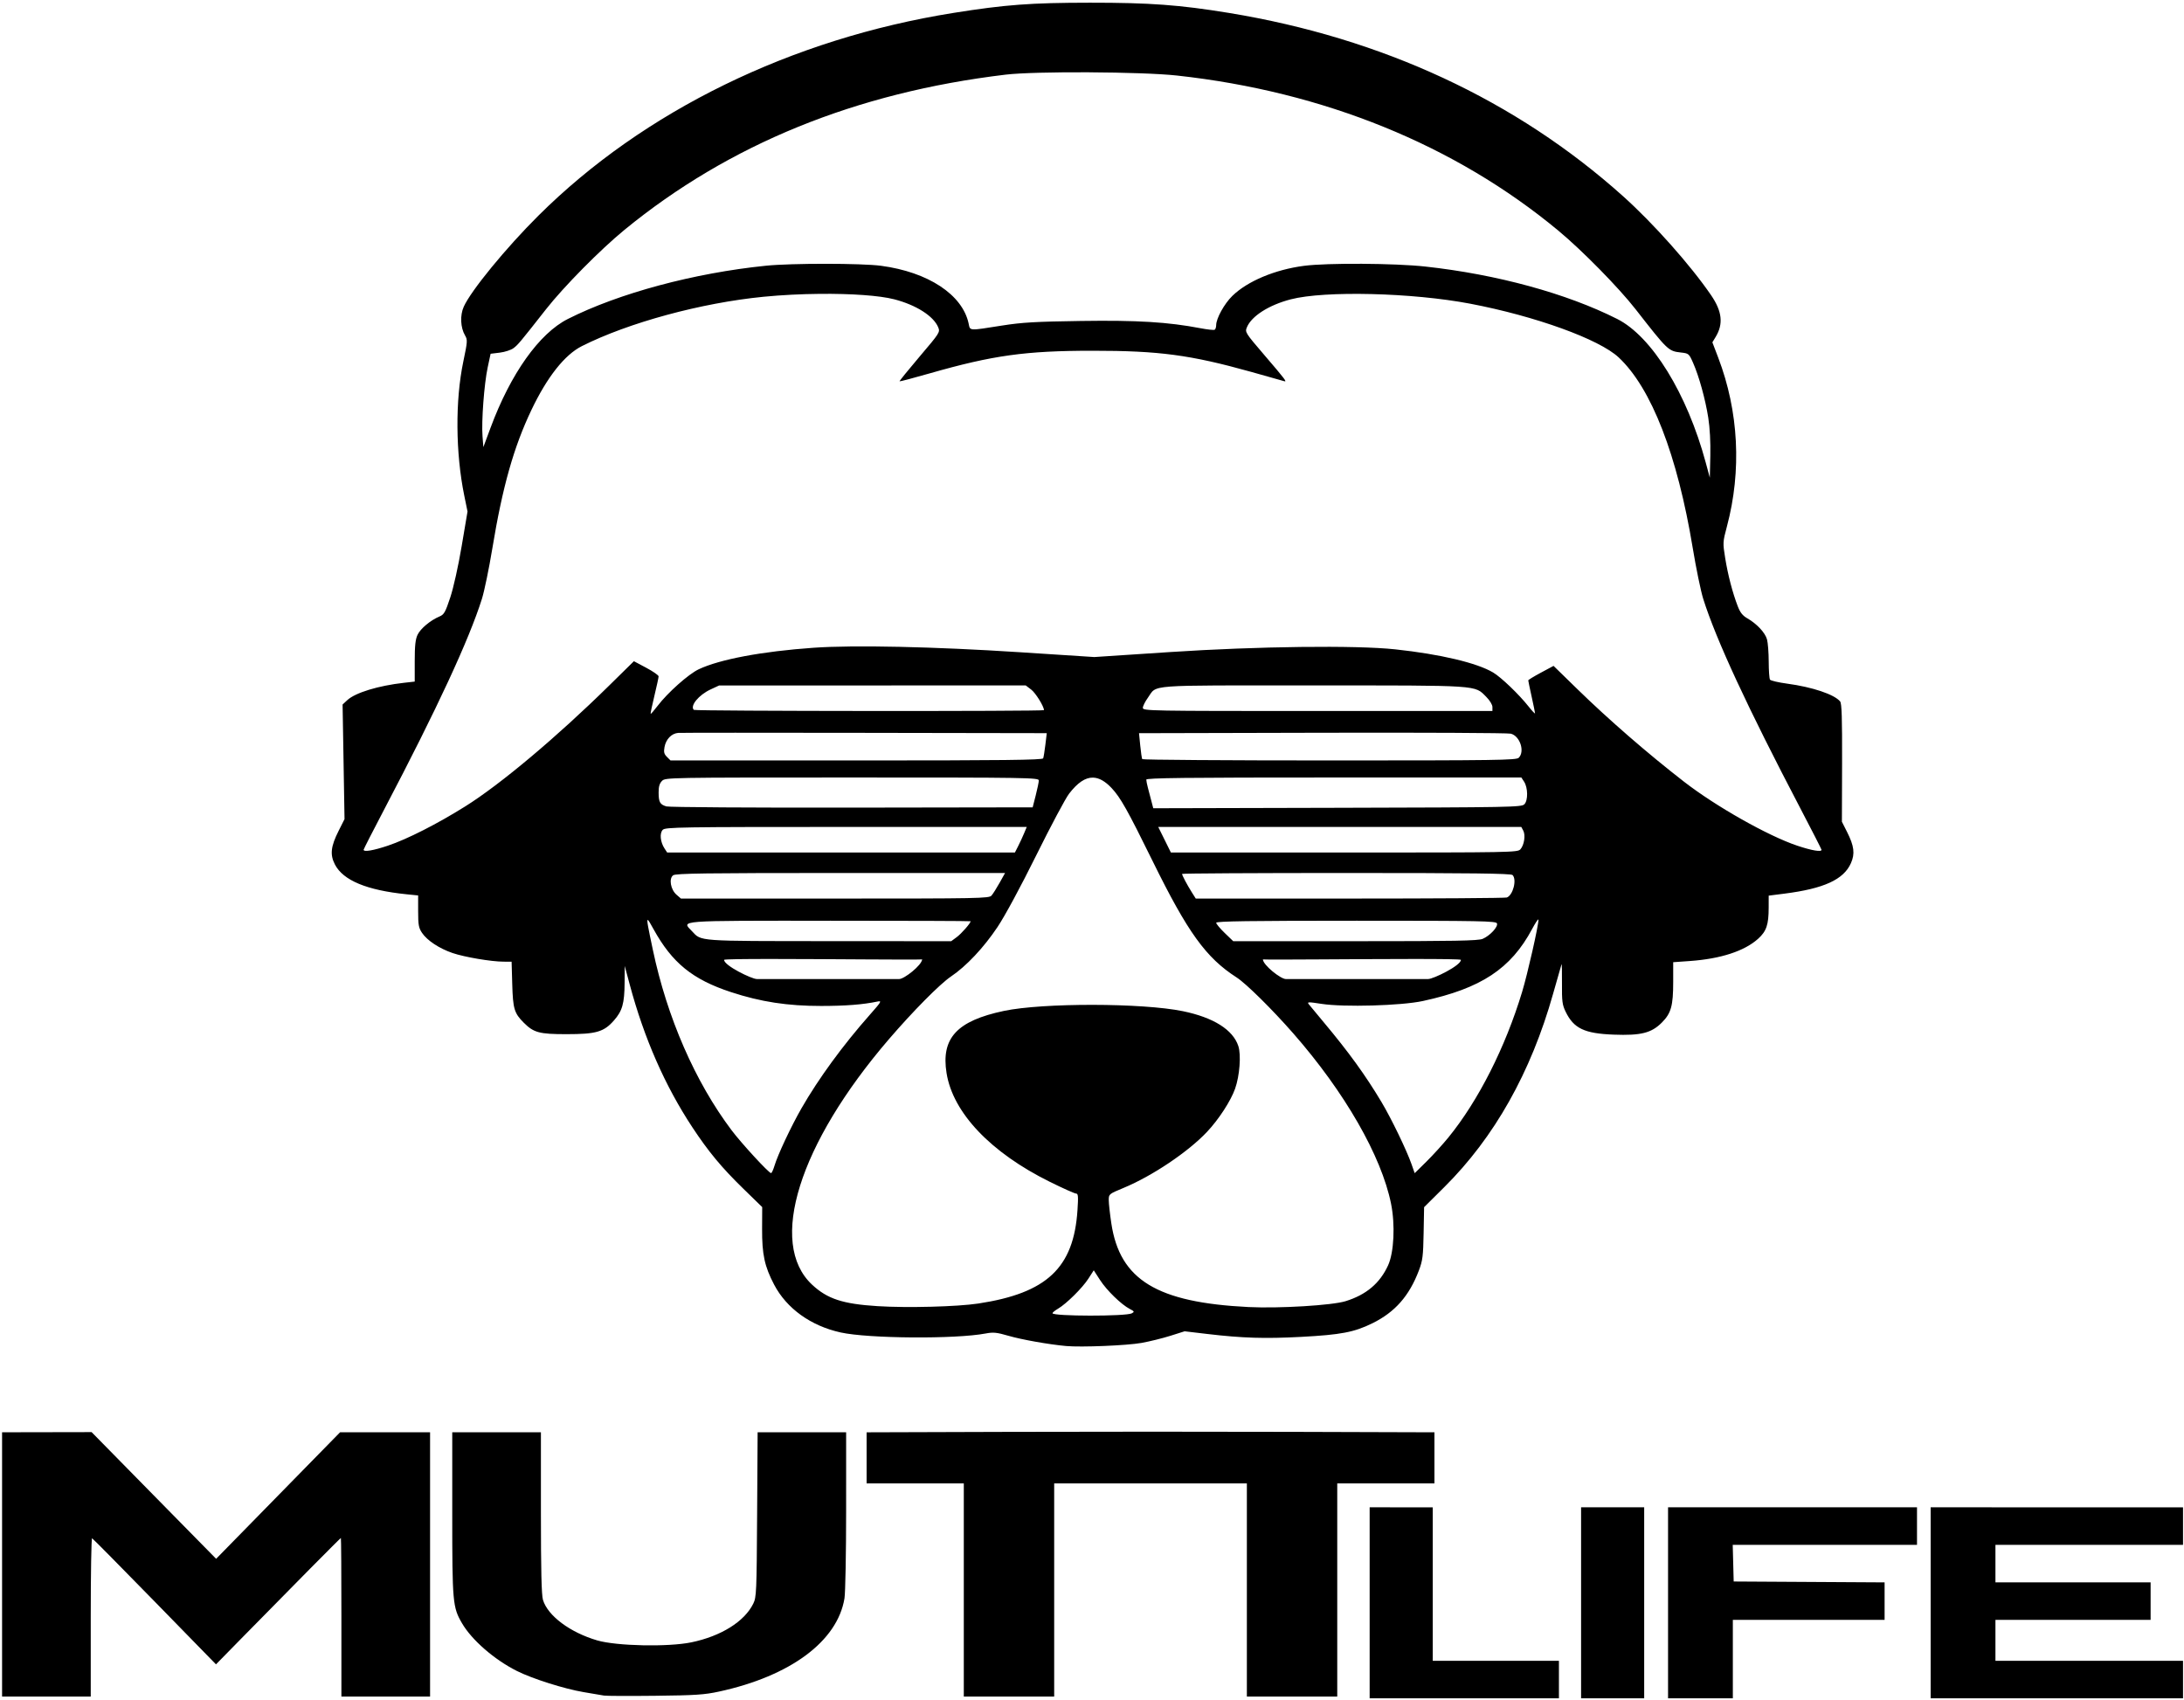
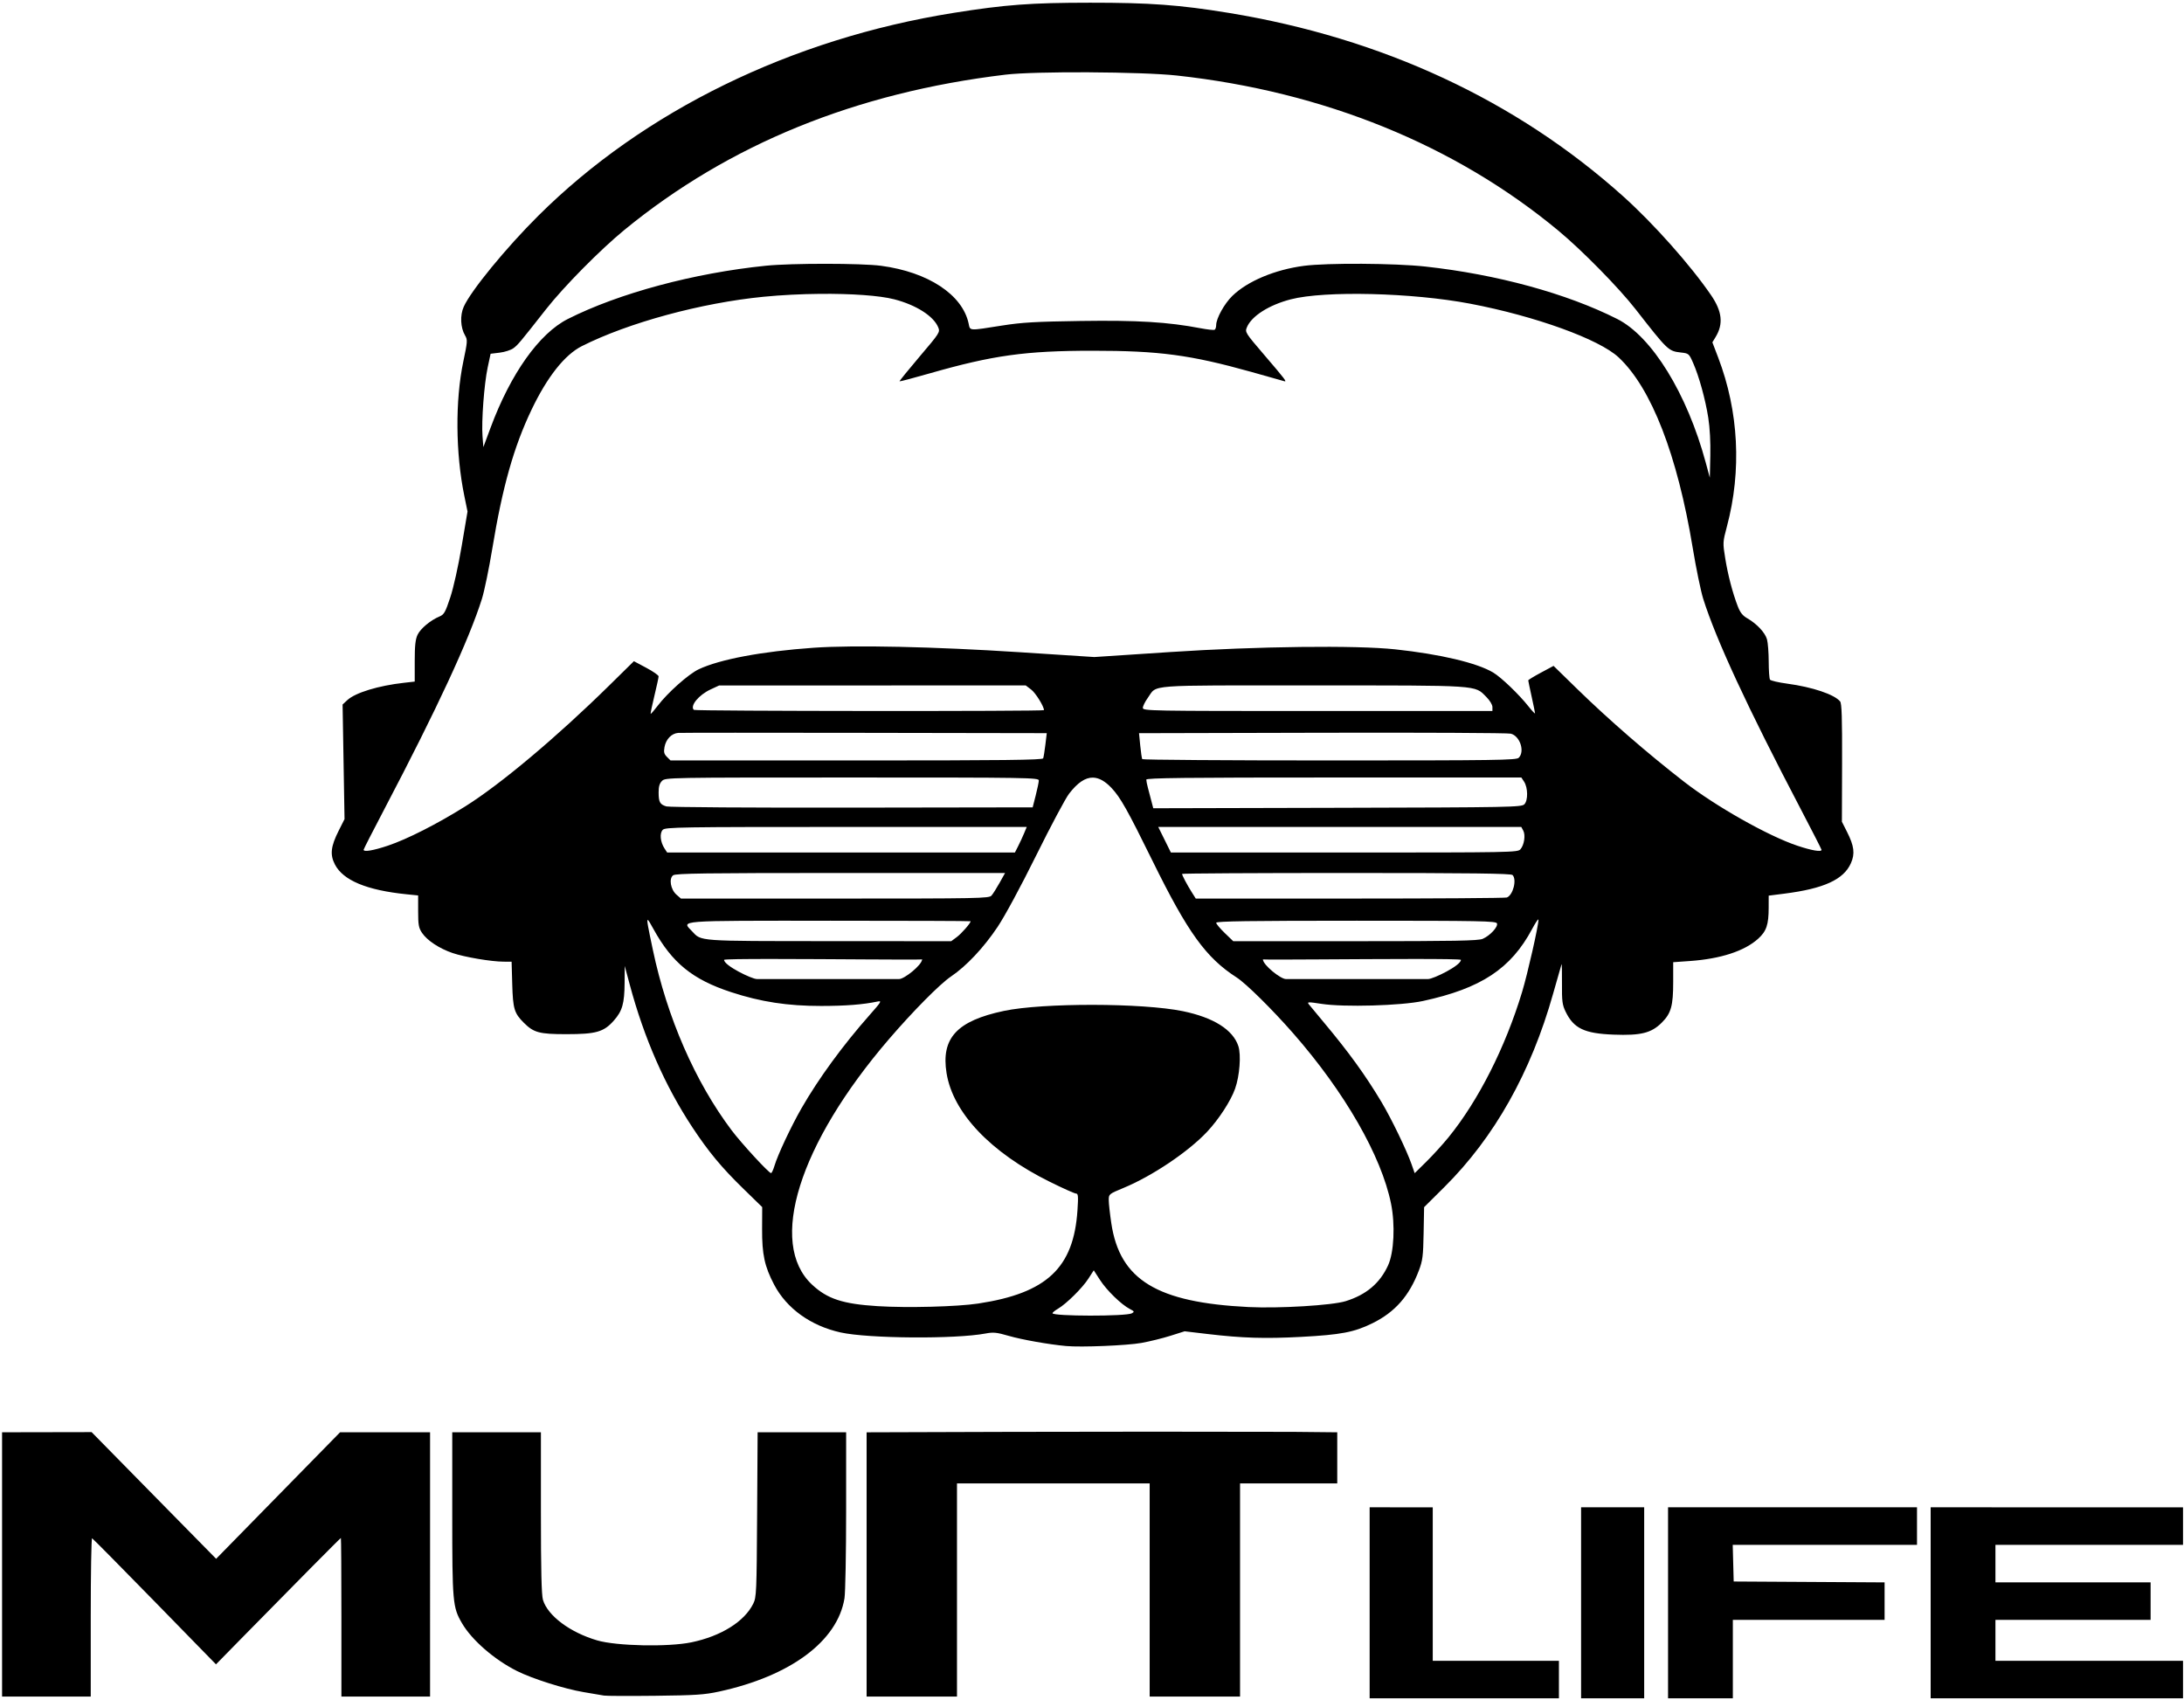
<svg xmlns="http://www.w3.org/2000/svg" xmlns:ns1="http://sodipodi.sourceforge.net/DTD/sodipodi-0.dtd" xmlns:ns2="http://www.inkscape.org/namespaces/inkscape" width="819.701" height="638" viewBox="0 0 216.879 168.804" version="1.1" id="svg5" ns1:docname="WebsiteFullLogo.svg" ns2:version="1.3.2 (091e20e, 2023-11-25, custom)">
  <ns1:namedview id="namedview7" pagecolor="#ffffff" bordercolor="#666666" borderopacity="1.0" ns2:pageshadow="2" ns2:pageopacity="0.0" ns2:pagecheckerboard="0" ns2:document-units="mm" showgrid="false" ns2:zoom="0.71446409" ns2:cx="292.52695" ns2:cy="284.82887" ns2:window-width="1920" ns2:window-height="991" ns2:window-x="2391" ns2:window-y="-9" ns2:window-maximized="1" ns2:current-layer="layer1" showguides="true" ns2:guide-bbox="true" ns2:object-nodes="false" ns2:snap-others="false" ns2:snap-nodes="false" ns2:showpageshadow="0" ns2:deskcolor="#505050" />
  <defs id="defs2" />
  <g ns2:label="Layer 1" ns2:groupmode="layer" id="layer1">
-     <path id="path5220" style="fill:#000000;stroke-width:0.169" d="m 108.24,0.268 c -5.876,0.004 -8.413,0.194 -13.546,1.012 -16.094,2.566 -30.771,9.734 -41.228,20.135 -3.219,3.202 -6.695,7.442 -7.414,9.045 -0.384,0.855 -0.328,2.074 0.131,2.854 0.255,0.433 0.244,0.598 -0.172,2.579 -0.813,3.873 -0.776,9.092 0.095,13.336 l 0.321,1.567 -0.579,3.428 c -0.336,1.993 -0.811,4.13 -1.134,5.104 -0.49,1.477 -0.616,1.701 -1.069,1.891 -0.899,0.378 -1.886,1.202 -2.178,1.816 -0.215,0.453 -0.283,1.08 -0.283,2.623 v 2.027 l -1.058,0.119 c -2.56,0.287 -4.839,0.984 -5.637,1.723 l -0.468,0.435 0.096,5.69 0.096,5.69 -0.581,1.155 c -0.786,1.56 -0.877,2.373 -0.374,3.348 0.817,1.584 3.167,2.561 7.123,2.962 l 1.143,0.116 v 1.57 c 0,1.352 0.053,1.65 0.386,2.146 0.507,0.756 1.712,1.552 3.035,2.003 1.184,0.404 3.856,0.856 5.072,0.857 l 0.788,0.001 0.064,2.244 c 0.069,2.434 0.199,2.87 1.138,3.81 0.996,0.996 1.543,1.144 4.25,1.144 2.946,0 3.706,-0.219 4.708,-1.358 0.838,-0.952 1.046,-1.686 1.062,-3.742 l 0.013,-1.674 0.496,1.851 c 1.43,5.334 3.507,10.064 6.226,14.182 1.604,2.428 2.901,3.99 5.067,6.1 l 1.861,1.813 -0.01,2.167 c -0.011,2.536 0.245,3.723 1.194,5.532 1.244,2.371 3.642,4.095 6.604,4.75 2.762,0.61 11.403,0.672 14.404,0.103 0.763,-0.145 1.093,-0.111 2.286,0.235 1.311,0.38 3.99,0.854 5.702,1.01 1.508,0.137 6.042,-0.049 7.48,-0.307 0.808,-0.145 2.103,-0.464 2.878,-0.71 l 1.411,-0.446 2.286,0.27 c 3.448,0.407 5.678,0.476 9.281,0.285 3.943,-0.209 5.276,-0.463 7.082,-1.353 2.241,-1.105 3.651,-2.706 4.611,-5.235 0.375,-0.989 0.43,-1.425 0.472,-3.707 l 0.048,-2.586 2,-1.986 c 4.98,-4.946 8.611,-11.398 10.809,-19.205 0.428,-1.52 0.805,-2.839 0.838,-2.932 0.033,-0.093 0.053,0.753 0.044,1.881 -0.014,1.796 0.032,2.147 0.363,2.832 0.803,1.659 1.863,2.165 4.765,2.276 2.712,0.103 3.75,-0.156 4.79,-1.198 0.921,-0.922 1.127,-1.662 1.127,-4.05 v -1.945 l 1.643,-0.116 c 3.071,-0.216 5.435,-0.987 6.795,-2.215 0.821,-0.742 1.041,-1.392 1.043,-3.073 l 0.002,-1.206 1.566,-0.199 c 3.914,-0.498 5.881,-1.399 6.6,-3.025 0.417,-0.943 0.323,-1.7 -0.386,-3.105 l -0.51,-1.009 0.018,-5.846 c 0.013,-4.461 -0.033,-5.907 -0.195,-6.102 -0.578,-0.697 -2.754,-1.428 -5.253,-1.765 -0.872,-0.118 -1.642,-0.297 -1.71,-0.398 -0.069,-0.102 -0.126,-0.908 -0.128,-1.793 -0.002,-0.885 -0.079,-1.879 -0.171,-2.209 -0.185,-0.666 -1.014,-1.551 -1.961,-2.093 -0.461,-0.264 -0.704,-0.572 -0.945,-1.201 -0.521,-1.361 -0.975,-3.103 -1.244,-4.774 -0.246,-1.523 -0.242,-1.59 0.17,-3.137 1.478,-5.552 1.175,-11.429 -0.864,-16.773 l -0.579,-1.517 0.322,-0.531 c 0.785,-1.293 0.65,-2.537 -0.447,-4.144 -2.032,-2.974 -5.728,-7.131 -8.75,-9.84 C 150.553,9.962 137.256,3.779 122.038,1.284 117.154,0.483 114.17,0.264 108.24,0.268 Z m -0.089,6.913 c 3.447,0.018 6.966,0.128 8.725,0.32 14.582,1.597 27.627,6.901 37.863,15.394 2.371,1.967 5.996,5.656 7.687,7.822 3.198,4.097 3.252,4.148 4.488,4.288 0.783,0.088 0.811,0.112 1.211,1.016 0.591,1.336 1.22,3.607 1.512,5.46 0.157,0.997 0.235,2.435 0.204,3.783 l -0.049,2.174 -0.405,-1.497 c -1.853,-6.86 -5.345,-12.526 -8.791,-14.265 -5.025,-2.536 -11.949,-4.428 -19.055,-5.206 -3.038,-0.333 -9.746,-0.372 -12.051,-0.071 -2.881,0.376 -5.607,1.52 -7.114,2.986 -0.793,0.771 -1.602,2.232 -1.605,2.9 -7.9e-4,0.204 -0.068,0.412 -0.149,0.461 -0.081,0.05 -0.716,-0.018 -1.412,-0.151 -3.232,-0.618 -6.269,-0.803 -11.871,-0.721 -4.515,0.066 -5.857,0.144 -7.821,0.454 -3.377,0.533 -3.17,0.545 -3.331,-0.206 -0.614,-2.862 -4.018,-5.105 -8.692,-5.727 -1.951,-0.26 -8.898,-0.264 -11.43,-0.007 -7.147,0.726 -14.609,2.731 -19.676,5.289 -2.843,1.435 -5.682,5.431 -7.674,10.799 l -0.715,1.926 -0.084,-1.08 c -0.116,-1.488 0.163,-5.202 0.513,-6.836 l 0.29,-1.355 0.912,-0.111 c 0.502,-0.061 1.111,-0.259 1.354,-0.44 0.446,-0.331 0.629,-0.549 3.236,-3.868 1.773,-2.257 5.41,-5.936 7.805,-7.897 10.382,-8.497 22.971,-13.622 37.83,-15.401 1.471,-0.176 4.846,-0.251 8.293,-0.234 z M 81.419,29.181 c 3.087,-0.028 5.912,0.16 7.39,0.543 2.168,0.562 3.896,1.663 4.357,2.776 0.201,0.486 0.162,0.547 -1.842,2.906 -1.126,1.325 -2.024,2.433 -1.995,2.462 0.029,0.029 1.381,-0.329 3.004,-0.793 6.263,-1.792 9.508,-2.243 16.16,-2.244 6.622,-7.94e-4 9.703,0.409 15.748,2.097 1.676,0.468 3.147,0.883 3.269,0.922 0.332,0.108 0.151,-0.131 -1.964,-2.6 -1.888,-2.204 -1.926,-2.264 -1.724,-2.75 0.461,-1.113 2.189,-2.213 4.356,-2.775 3.378,-0.875 12.072,-0.663 17.823,0.434 6.481,1.237 12.805,3.526 14.739,5.335 3.249,3.039 5.831,9.687 7.357,18.938 0.331,2.005 0.799,4.274 1.041,5.043 1.274,4.045 4.399,10.785 9.65,20.811 1.153,2.203 2.097,4.051 2.097,4.106 0,0.235 -0.981,0.068 -2.407,-0.41 -2.905,-0.973 -8.094,-3.906 -11.264,-6.366 -3.617,-2.807 -7.467,-6.15 -10.599,-9.205 l -2.342,-2.285 -1.256,0.673 c -0.691,0.37 -1.256,0.715 -1.256,0.767 0,0.052 0.151,0.777 0.335,1.61 0.184,0.833 0.337,1.579 0.339,1.657 0.002,0.078 -0.288,-0.226 -0.645,-0.677 -0.949,-1.2 -2.72,-2.898 -3.518,-3.373 -1.608,-0.957 -5.246,-1.818 -9.719,-2.299 -3.907,-0.42 -13.668,-0.303 -22.352,0.268 l -7.535,0.496 -7.366,-0.477 c -8.567,-0.555 -16.519,-0.727 -20.519,-0.445 -5.109,0.36 -9.3,1.146 -11.4,2.139 -1.01,0.478 -3.077,2.318 -4.077,3.629 -0.354,0.464 -0.666,0.822 -0.693,0.794 -0.027,-0.027 0.139,-0.83 0.371,-1.785 0.231,-0.955 0.419,-1.826 0.419,-1.936 -7.93e-4,-0.11 -0.553,-0.494 -1.227,-0.853 l -1.226,-0.653 -2.455,2.415 c -5.184,5.101 -10.785,9.805 -14.282,11.996 -2.797,1.752 -5.779,3.267 -7.696,3.909 -1.442,0.483 -2.407,0.644 -2.407,0.403 0,-0.06 0.944,-1.907 2.098,-4.106 5.205,-9.922 8.372,-16.751 9.649,-20.804 0.242,-0.768 0.707,-3.016 1.033,-4.996 1.01,-6.128 2.13,-10.091 3.892,-13.782 1.562,-3.271 3.3,-5.468 5.003,-6.325 4.634,-2.333 11.85,-4.293 18.034,-4.9 1.807,-0.177 3.754,-0.272 5.607,-0.289 z m 20.439,38.885 0.544,0.414 c 0.44,0.335 1.267,1.667 1.267,2.039 v 5.29e-4 c 0,0.13 -34.64,0.104 -34.77,-0.026 -0.4,-0.4 0.484,-1.479 1.658,-2.026 l 0.854,-0.397 15.224,-0.002 z m 28.488,0 c 16.778,0 16.06,-0.047 17.246,1.138 0.353,0.353 0.611,0.779 0.611,1.007 v 0.395 h -17.357 c -16.775,0 -17.357,-0.01 -17.357,-0.313 0,-0.172 0.223,-0.621 0.496,-0.998 0.969,-1.338 -0.483,-1.229 16.36,-1.229 z m 0.945,4.7 c 10.001,-0.024 18.43,0.017 18.733,0.091 0.912,0.224 1.422,1.763 0.792,2.393 -0.239,0.239 -2.175,0.266 -18.786,0.266 -10.186,0 -18.556,-0.059 -18.6,-0.13 -0.044,-0.072 -0.135,-0.681 -0.201,-1.353 l -0.12,-1.223 z m -45.39,0.01 18.046,0.031 -0.137,1.143 c -0.076,0.629 -0.174,1.238 -0.219,1.354 v 5.29e-4 c -0.064,0.168 -3.93,0.212 -18.544,0.212 H 66.584 l -0.354,-0.354 c -0.285,-0.285 -0.332,-0.476 -0.242,-0.974 0.141,-0.78 0.701,-1.359 1.359,-1.407 0.279,-0.021 8.629,-0.023 18.554,-0.006 z m -1.282,4.434 c 17.548,0 18.542,0.016 18.538,0.296 -0.002,0.163 -0.14,0.83 -0.307,1.482 l -0.303,1.185 -17.938,0.028 c -9.866,0.015 -18.16,-0.038 -18.432,-0.12 -0.645,-0.193 -0.771,-0.42 -0.774,-1.39 -0.002,-0.581 0.091,-0.898 0.336,-1.143 0.335,-0.335 0.565,-0.338 18.881,-0.338 z m 47.833,0 h 18.623 l 0.27,0.412 c 0.39,0.595 0.406,1.87 0.028,2.248 -0.286,0.286 -1.297,0.305 -18.577,0.348 l -18.274,0.045 -0.188,-0.722 c -0.103,-0.397 -0.259,-0.989 -0.345,-1.315 -0.087,-0.326 -0.158,-0.688 -0.159,-0.805 -8e-4,-0.168 3.836,-0.211 18.622,-0.211 z m -23.909,0.012 c 0.602,0.014 1.205,0.359 1.839,1.032 0.879,0.932 1.589,2.195 4.076,7.253 3.49,7.096 5.3,9.604 8.345,11.56 0.932,0.599 3.52,3.154 5.613,5.543 5.113,5.834 8.76,12.182 9.718,16.916 0.426,2.102 0.294,4.853 -0.294,6.134 -0.814,1.775 -2.166,2.916 -4.214,3.553 -1.338,0.416 -6.588,0.734 -9.639,0.584 -9.097,-0.448 -12.784,-2.695 -13.628,-8.306 -0.14,-0.931 -0.255,-1.968 -0.256,-2.304 -0.001,-0.608 0.005,-0.613 1.481,-1.226 2.841,-1.179 6.399,-3.569 8.27,-5.553 1.173,-1.244 2.365,-3.077 2.796,-4.298 0.453,-1.283 0.61,-3.355 0.321,-4.23 -0.536,-1.623 -2.464,-2.836 -5.503,-3.463 -4.009,-0.827 -13.921,-0.842 -17.78,-0.027 -4.669,0.986 -6.248,2.7 -5.692,6.175 0.631,3.942 4.38,7.89 10.252,10.795 1.297,0.642 2.471,1.167 2.608,1.167 0.21,0 0.232,0.262 0.141,1.651 -0.374,5.727 -3.041,8.237 -9.85,9.27 -2.089,0.317 -7.042,0.446 -10.002,0.26 -3.462,-0.217 -4.992,-0.72 -6.51,-2.14 -4.393,-4.109 -1.308,-13.957 7.632,-24.365 2.386,-2.778 5.075,-5.494 6.164,-6.227 1.523,-1.024 3.253,-2.863 4.628,-4.92 0.729,-1.091 2.282,-3.965 3.84,-7.111 1.438,-2.904 2.906,-5.66 3.262,-6.123 0.835,-1.087 1.607,-1.618 2.38,-1.6 z m -24.513,4.898 h 17.929 l -0.265,0.635 c -0.145,0.349 -0.41,0.921 -0.588,1.27 l -0.323,0.635 H 83.518 66.253 l -0.266,-0.406 c -0.421,-0.643 -0.503,-1.52 -0.171,-1.851 0.262,-0.261 1.673,-0.284 18.212,-0.284 z m 30.987,0 h 18.026 18.027 l 0.194,0.362 c 0.244,0.455 0.092,1.443 -0.285,1.86 -0.278,0.307 -0.882,0.318 -17.496,0.318 h -17.209 l -0.628,-1.27 z m -31.535,4.572 h 16.325 l -0.544,0.974 c -0.299,0.536 -0.661,1.107 -0.804,1.27 -0.244,0.278 -1.201,0.296 -15.55,0.296 h -15.289 l -0.438,-0.381 c -0.589,-0.511 -0.779,-1.607 -0.336,-1.931 0.257,-0.188 3.2,-0.228 16.637,-0.228 z m 50.209,0 c 12.457,0 16.355,0.048 16.51,0.203 0.446,0.446 0.053,1.994 -0.566,2.231 -0.151,0.058 -7.163,0.105 -15.583,0.105 h -15.309 l -0.401,-0.635 c -0.456,-0.724 -0.959,-1.674 -0.959,-1.812 0,-0.051 7.338,-0.093 16.306,-0.093 z m 19.071,4.613 c 0.009,7.9e-4 0.013,0.01 0.013,0.027 0,0.607 -1.08,5.372 -1.628,7.183 -1.664,5.497 -4.336,10.774 -7.303,14.423 -0.568,0.699 -1.557,1.786 -2.197,2.416 l -1.164,1.147 -0.313,-0.892 c -0.488,-1.396 -2.013,-4.548 -2.989,-6.181 -1.596,-2.669 -3.252,-4.955 -5.736,-7.92 -0.702,-0.839 -1.369,-1.642 -1.481,-1.786 -0.183,-0.235 -0.054,-0.238 1.27,-0.034 2.225,0.344 7.909,0.182 10.069,-0.285 5.767,-1.249 8.727,-3.199 10.836,-7.14 0.306,-0.571 0.563,-0.964 0.622,-0.959 z m -88.433,0.053 c 0.078,0.025 0.265,0.362 0.563,0.902 1.857,3.364 3.88,5.009 7.704,6.263 2.952,0.968 5.62,1.377 8.953,1.373 2.449,-0.003 4.147,-0.136 5.591,-0.439 0.45,-0.095 0.388,0.012 -0.762,1.313 -2.677,3.027 -5.09,6.329 -6.789,9.29 -1.034,1.802 -2.359,4.623 -2.684,5.715 -0.118,0.396 -0.27,0.719 -0.337,0.719 -0.221,0 -2.935,-2.948 -3.924,-4.262 -3.614,-4.801 -6.401,-11.192 -7.816,-17.921 -0.458,-2.176 -0.629,-2.996 -0.499,-2.953 z m 18.083,0.075 c 7.686,0 13.975,0.023 13.975,0.052 0,0.187 -0.914,1.231 -1.374,1.571 l -0.554,0.41 -12.117,-0.007 c -13.184,-0.007 -12.672,0.029 -13.62,-0.979 -1.037,-1.103 -1.774,-1.046 13.691,-1.046 z m 52.25,0 c 12.427,0 13.901,0.028 13.992,0.264 0.129,0.337 -0.69,1.223 -1.419,1.535 -0.446,0.191 -2.749,0.233 -12.658,0.233 h -12.113 l -0.846,-0.815 c -0.465,-0.449 -0.846,-0.906 -0.846,-1.016 0,-0.153 3.306,-0.201 13.891,-0.201 z m -57.944,3.798 c 5.575,0.003 14.094,0.096 14.853,0.043 5.29e-4,-0.006 0.002,-0.013 0.002,-0.019 0.075,0.008 0.07,0.014 -0.002,0.019 -0.037,0.576 -1.773,1.949 -2.278,1.949 H 75.157 c -0.51,0 -3.252,-1.338 -3.252,-1.902 -0.003,-0.071 2.04,-0.091 4.813,-0.09 z m 63.543,0 c 2.772,-0.002 4.816,0.019 4.813,0.09 0,0.564 -2.742,1.902 -3.252,1.902 h -14.137 c -0.505,0 -2.24,-1.373 -2.277,-1.949 0.76,0.052 9.279,-0.04 14.853,-0.043 z m -31.647,30.916 0.629,0.973 c 0.666,1.03 2.109,2.431 2.952,2.868 0.454,0.235 0.475,0.278 0.203,0.43 -0.56,0.313 -7.883,0.304 -7.883,-0.01 0,-0.068 0.248,-0.27 0.55,-0.447 0.834,-0.489 2.427,-2.066 3.02,-2.991 z m 19.819,16.044 c -7.707,-0.024 -20.394,-0.023 -28.194,0.001 l -14.182,0.044 v 2.538 2.538 h 4.826 4.826 v 10.583 10.583 h 4.487 4.488 v -10.583 -10.583 h 9.567 9.567 v 10.583 10.583 h 4.487 4.488 v -10.583 -10.583 h 4.826 4.826 v -2.539 -2.539 z m -119.337,0.025 -4.445,0.008 -4.445,0.008 v 13.123 13.123 H 4.608 9.011 v -7.888 c 0,-4.338 0.06,-7.863 0.134,-7.832 0.074,0.031 2.872,2.861 6.219,6.288 l 6.084,6.232 2.541,-2.591 c 5.047,-5.146 9.812,-9.957 9.862,-9.957 0.028,0 0.052,3.543 0.052,7.874 v 7.874 h 4.402 4.403 V 155.358 142.235 h -4.47 -4.469 l -6.153,6.281 -6.153,6.281 -6.184,-6.288 z m 35.814,0.016 v 8.093 c 0,8.808 0.042,9.283 0.97,10.873 0.978,1.675 3.213,3.616 5.456,4.741 1.532,0.768 4.708,1.774 6.612,2.095 0.885,0.149 1.799,0.304 2.032,0.345 0.233,0.041 2.519,0.05 5.08,0.021 4.014,-0.045 4.89,-0.103 6.35,-0.42 7.095,-1.539 11.753,-5.002 12.45,-9.256 0.09,-0.548 0.164,-4.483 0.164,-8.744 l 0.001,-7.747 h -4.395 -4.395 l -0.05,8.17 c -0.047,7.732 -0.068,8.207 -0.383,8.848 -0.877,1.78 -3.201,3.232 -6.149,3.841 -2.303,0.476 -7.422,0.37 -9.347,-0.192 -2.694,-0.787 -4.914,-2.446 -5.388,-4.026 -0.145,-0.486 -0.203,-2.943 -0.203,-8.659 v -7.981 h -4.402 z m 91.101,7.451 v 9.483 9.483 h 9.398 9.398 v -1.863 -1.862 h -6.265 -6.265 v -7.62 -7.62 h -3.133 z m 20.997,0 v 9.483 9.483 h 3.133 3.133 v -9.483 -9.483 h -3.133 z m 8.636,0 v 9.483 9.483 h 3.217 3.217 v -3.895 -3.894 h 7.535 7.535 v -1.861 -1.861 l -7.493,-0.044 -7.493,-0.044 -0.048,-1.821 -0.048,-1.82 h 9.15 9.15 v -1.863 -1.862 h -12.362 z m 26.077,0 v 9.483 9.483 h 12.531 12.53 v -1.863 -1.862 h -9.313 -9.314 v -2.032 -2.032 h 7.705 7.704 v -1.863 -1.862 h -7.704 -7.705 v -1.863 -1.862 h 9.314 9.313 v -1.863 -1.862 h -12.53 z" ns2:export-filename="C:\Users\liamn\Pictures\MuttlifeMcrImage\Clothes2OrderLogoVersion2.png" ns2:export-xdpi="150" ns2:export-ydpi="150" />
+     <path id="path5220" style="fill:#000000;stroke-width:0.169" d="m 108.24,0.268 c -5.876,0.004 -8.413,0.194 -13.546,1.012 -16.094,2.566 -30.771,9.734 -41.228,20.135 -3.219,3.202 -6.695,7.442 -7.414,9.045 -0.384,0.855 -0.328,2.074 0.131,2.854 0.255,0.433 0.244,0.598 -0.172,2.579 -0.813,3.873 -0.776,9.092 0.095,13.336 l 0.321,1.567 -0.579,3.428 c -0.336,1.993 -0.811,4.13 -1.134,5.104 -0.49,1.477 -0.616,1.701 -1.069,1.891 -0.899,0.378 -1.886,1.202 -2.178,1.816 -0.215,0.453 -0.283,1.08 -0.283,2.623 v 2.027 l -1.058,0.119 c -2.56,0.287 -4.839,0.984 -5.637,1.723 l -0.468,0.435 0.096,5.69 0.096,5.69 -0.581,1.155 c -0.786,1.56 -0.877,2.373 -0.374,3.348 0.817,1.584 3.167,2.561 7.123,2.962 l 1.143,0.116 v 1.57 c 0,1.352 0.053,1.65 0.386,2.146 0.507,0.756 1.712,1.552 3.035,2.003 1.184,0.404 3.856,0.856 5.072,0.857 l 0.788,0.001 0.064,2.244 c 0.069,2.434 0.199,2.87 1.138,3.81 0.996,0.996 1.543,1.144 4.25,1.144 2.946,0 3.706,-0.219 4.708,-1.358 0.838,-0.952 1.046,-1.686 1.062,-3.742 l 0.013,-1.674 0.496,1.851 c 1.43,5.334 3.507,10.064 6.226,14.182 1.604,2.428 2.901,3.99 5.067,6.1 l 1.861,1.813 -0.01,2.167 c -0.011,2.536 0.245,3.723 1.194,5.532 1.244,2.371 3.642,4.095 6.604,4.75 2.762,0.61 11.403,0.672 14.404,0.103 0.763,-0.145 1.093,-0.111 2.286,0.235 1.311,0.38 3.99,0.854 5.702,1.01 1.508,0.137 6.042,-0.049 7.48,-0.307 0.808,-0.145 2.103,-0.464 2.878,-0.71 l 1.411,-0.446 2.286,0.27 c 3.448,0.407 5.678,0.476 9.281,0.285 3.943,-0.209 5.276,-0.463 7.082,-1.353 2.241,-1.105 3.651,-2.706 4.611,-5.235 0.375,-0.989 0.43,-1.425 0.472,-3.707 l 0.048,-2.586 2,-1.986 c 4.98,-4.946 8.611,-11.398 10.809,-19.205 0.428,-1.52 0.805,-2.839 0.838,-2.932 0.033,-0.093 0.053,0.753 0.044,1.881 -0.014,1.796 0.032,2.147 0.363,2.832 0.803,1.659 1.863,2.165 4.765,2.276 2.712,0.103 3.75,-0.156 4.79,-1.198 0.921,-0.922 1.127,-1.662 1.127,-4.05 v -1.945 l 1.643,-0.116 c 3.071,-0.216 5.435,-0.987 6.795,-2.215 0.821,-0.742 1.041,-1.392 1.043,-3.073 l 0.002,-1.206 1.566,-0.199 c 3.914,-0.498 5.881,-1.399 6.6,-3.025 0.417,-0.943 0.323,-1.7 -0.386,-3.105 l -0.51,-1.009 0.018,-5.846 c 0.013,-4.461 -0.033,-5.907 -0.195,-6.102 -0.578,-0.697 -2.754,-1.428 -5.253,-1.765 -0.872,-0.118 -1.642,-0.297 -1.71,-0.398 -0.069,-0.102 -0.126,-0.908 -0.128,-1.793 -0.002,-0.885 -0.079,-1.879 -0.171,-2.209 -0.185,-0.666 -1.014,-1.551 -1.961,-2.093 -0.461,-0.264 -0.704,-0.572 -0.945,-1.201 -0.521,-1.361 -0.975,-3.103 -1.244,-4.774 -0.246,-1.523 -0.242,-1.59 0.17,-3.137 1.478,-5.552 1.175,-11.429 -0.864,-16.773 l -0.579,-1.517 0.322,-0.531 c 0.785,-1.293 0.65,-2.537 -0.447,-4.144 -2.032,-2.974 -5.728,-7.131 -8.75,-9.84 C 150.553,9.962 137.256,3.779 122.038,1.284 117.154,0.483 114.17,0.264 108.24,0.268 Z m -0.089,6.913 c 3.447,0.018 6.966,0.128 8.725,0.32 14.582,1.597 27.627,6.901 37.863,15.394 2.371,1.967 5.996,5.656 7.687,7.822 3.198,4.097 3.252,4.148 4.488,4.288 0.783,0.088 0.811,0.112 1.211,1.016 0.591,1.336 1.22,3.607 1.512,5.46 0.157,0.997 0.235,2.435 0.204,3.783 l -0.049,2.174 -0.405,-1.497 c -1.853,-6.86 -5.345,-12.526 -8.791,-14.265 -5.025,-2.536 -11.949,-4.428 -19.055,-5.206 -3.038,-0.333 -9.746,-0.372 -12.051,-0.071 -2.881,0.376 -5.607,1.52 -7.114,2.986 -0.793,0.771 -1.602,2.232 -1.605,2.9 -7.9e-4,0.204 -0.068,0.412 -0.149,0.461 -0.081,0.05 -0.716,-0.018 -1.412,-0.151 -3.232,-0.618 -6.269,-0.803 -11.871,-0.721 -4.515,0.066 -5.857,0.144 -7.821,0.454 -3.377,0.533 -3.17,0.545 -3.331,-0.206 -0.614,-2.862 -4.018,-5.105 -8.692,-5.727 -1.951,-0.26 -8.898,-0.264 -11.43,-0.007 -7.147,0.726 -14.609,2.731 -19.676,5.289 -2.843,1.435 -5.682,5.431 -7.674,10.799 l -0.715,1.926 -0.084,-1.08 c -0.116,-1.488 0.163,-5.202 0.513,-6.836 l 0.29,-1.355 0.912,-0.111 c 0.502,-0.061 1.111,-0.259 1.354,-0.44 0.446,-0.331 0.629,-0.549 3.236,-3.868 1.773,-2.257 5.41,-5.936 7.805,-7.897 10.382,-8.497 22.971,-13.622 37.83,-15.401 1.471,-0.176 4.846,-0.251 8.293,-0.234 z M 81.419,29.181 c 3.087,-0.028 5.912,0.16 7.39,0.543 2.168,0.562 3.896,1.663 4.357,2.776 0.201,0.486 0.162,0.547 -1.842,2.906 -1.126,1.325 -2.024,2.433 -1.995,2.462 0.029,0.029 1.381,-0.329 3.004,-0.793 6.263,-1.792 9.508,-2.243 16.16,-2.244 6.622,-7.94e-4 9.703,0.409 15.748,2.097 1.676,0.468 3.147,0.883 3.269,0.922 0.332,0.108 0.151,-0.131 -1.964,-2.6 -1.888,-2.204 -1.926,-2.264 -1.724,-2.75 0.461,-1.113 2.189,-2.213 4.356,-2.775 3.378,-0.875 12.072,-0.663 17.823,0.434 6.481,1.237 12.805,3.526 14.739,5.335 3.249,3.039 5.831,9.687 7.357,18.938 0.331,2.005 0.799,4.274 1.041,5.043 1.274,4.045 4.399,10.785 9.65,20.811 1.153,2.203 2.097,4.051 2.097,4.106 0,0.235 -0.981,0.068 -2.407,-0.41 -2.905,-0.973 -8.094,-3.906 -11.264,-6.366 -3.617,-2.807 -7.467,-6.15 -10.599,-9.205 l -2.342,-2.285 -1.256,0.673 c -0.691,0.37 -1.256,0.715 -1.256,0.767 0,0.052 0.151,0.777 0.335,1.61 0.184,0.833 0.337,1.579 0.339,1.657 0.002,0.078 -0.288,-0.226 -0.645,-0.677 -0.949,-1.2 -2.72,-2.898 -3.518,-3.373 -1.608,-0.957 -5.246,-1.818 -9.719,-2.299 -3.907,-0.42 -13.668,-0.303 -22.352,0.268 l -7.535,0.496 -7.366,-0.477 c -8.567,-0.555 -16.519,-0.727 -20.519,-0.445 -5.109,0.36 -9.3,1.146 -11.4,2.139 -1.01,0.478 -3.077,2.318 -4.077,3.629 -0.354,0.464 -0.666,0.822 -0.693,0.794 -0.027,-0.027 0.139,-0.83 0.371,-1.785 0.231,-0.955 0.419,-1.826 0.419,-1.936 -7.93e-4,-0.11 -0.553,-0.494 -1.227,-0.853 l -1.226,-0.653 -2.455,2.415 c -5.184,5.101 -10.785,9.805 -14.282,11.996 -2.797,1.752 -5.779,3.267 -7.696,3.909 -1.442,0.483 -2.407,0.644 -2.407,0.403 0,-0.06 0.944,-1.907 2.098,-4.106 5.205,-9.922 8.372,-16.751 9.649,-20.804 0.242,-0.768 0.707,-3.016 1.033,-4.996 1.01,-6.128 2.13,-10.091 3.892,-13.782 1.562,-3.271 3.3,-5.468 5.003,-6.325 4.634,-2.333 11.85,-4.293 18.034,-4.9 1.807,-0.177 3.754,-0.272 5.607,-0.289 z m 20.439,38.885 0.544,0.414 c 0.44,0.335 1.267,1.667 1.267,2.039 v 5.29e-4 c 0,0.13 -34.64,0.104 -34.77,-0.026 -0.4,-0.4 0.484,-1.479 1.658,-2.026 l 0.854,-0.397 15.224,-0.002 z m 28.488,0 c 16.778,0 16.06,-0.047 17.246,1.138 0.353,0.353 0.611,0.779 0.611,1.007 v 0.395 h -17.357 c -16.775,0 -17.357,-0.01 -17.357,-0.313 0,-0.172 0.223,-0.621 0.496,-0.998 0.969,-1.338 -0.483,-1.229 16.36,-1.229 z m 0.945,4.7 c 10.001,-0.024 18.43,0.017 18.733,0.091 0.912,0.224 1.422,1.763 0.792,2.393 -0.239,0.239 -2.175,0.266 -18.786,0.266 -10.186,0 -18.556,-0.059 -18.6,-0.13 -0.044,-0.072 -0.135,-0.681 -0.201,-1.353 l -0.12,-1.223 z m -45.39,0.01 18.046,0.031 -0.137,1.143 c -0.076,0.629 -0.174,1.238 -0.219,1.354 v 5.29e-4 c -0.064,0.168 -3.93,0.212 -18.544,0.212 H 66.584 l -0.354,-0.354 c -0.285,-0.285 -0.332,-0.476 -0.242,-0.974 0.141,-0.78 0.701,-1.359 1.359,-1.407 0.279,-0.021 8.629,-0.023 18.554,-0.006 z m -1.282,4.434 c 17.548,0 18.542,0.016 18.538,0.296 -0.002,0.163 -0.14,0.83 -0.307,1.482 l -0.303,1.185 -17.938,0.028 c -9.866,0.015 -18.16,-0.038 -18.432,-0.12 -0.645,-0.193 -0.771,-0.42 -0.774,-1.39 -0.002,-0.581 0.091,-0.898 0.336,-1.143 0.335,-0.335 0.565,-0.338 18.881,-0.338 z m 47.833,0 h 18.623 l 0.27,0.412 c 0.39,0.595 0.406,1.87 0.028,2.248 -0.286,0.286 -1.297,0.305 -18.577,0.348 l -18.274,0.045 -0.188,-0.722 c -0.103,-0.397 -0.259,-0.989 -0.345,-1.315 -0.087,-0.326 -0.158,-0.688 -0.159,-0.805 -8e-4,-0.168 3.836,-0.211 18.622,-0.211 z m -23.909,0.012 c 0.602,0.014 1.205,0.359 1.839,1.032 0.879,0.932 1.589,2.195 4.076,7.253 3.49,7.096 5.3,9.604 8.345,11.56 0.932,0.599 3.52,3.154 5.613,5.543 5.113,5.834 8.76,12.182 9.718,16.916 0.426,2.102 0.294,4.853 -0.294,6.134 -0.814,1.775 -2.166,2.916 -4.214,3.553 -1.338,0.416 -6.588,0.734 -9.639,0.584 -9.097,-0.448 -12.784,-2.695 -13.628,-8.306 -0.14,-0.931 -0.255,-1.968 -0.256,-2.304 -0.001,-0.608 0.005,-0.613 1.481,-1.226 2.841,-1.179 6.399,-3.569 8.27,-5.553 1.173,-1.244 2.365,-3.077 2.796,-4.298 0.453,-1.283 0.61,-3.355 0.321,-4.23 -0.536,-1.623 -2.464,-2.836 -5.503,-3.463 -4.009,-0.827 -13.921,-0.842 -17.78,-0.027 -4.669,0.986 -6.248,2.7 -5.692,6.175 0.631,3.942 4.38,7.89 10.252,10.795 1.297,0.642 2.471,1.167 2.608,1.167 0.21,0 0.232,0.262 0.141,1.651 -0.374,5.727 -3.041,8.237 -9.85,9.27 -2.089,0.317 -7.042,0.446 -10.002,0.26 -3.462,-0.217 -4.992,-0.72 -6.51,-2.14 -4.393,-4.109 -1.308,-13.957 7.632,-24.365 2.386,-2.778 5.075,-5.494 6.164,-6.227 1.523,-1.024 3.253,-2.863 4.628,-4.92 0.729,-1.091 2.282,-3.965 3.84,-7.111 1.438,-2.904 2.906,-5.66 3.262,-6.123 0.835,-1.087 1.607,-1.618 2.38,-1.6 z m -24.513,4.898 h 17.929 l -0.265,0.635 c -0.145,0.349 -0.41,0.921 -0.588,1.27 l -0.323,0.635 H 83.518 66.253 l -0.266,-0.406 c -0.421,-0.643 -0.503,-1.52 -0.171,-1.851 0.262,-0.261 1.673,-0.284 18.212,-0.284 z m 30.987,0 h 18.026 18.027 l 0.194,0.362 c 0.244,0.455 0.092,1.443 -0.285,1.86 -0.278,0.307 -0.882,0.318 -17.496,0.318 h -17.209 l -0.628,-1.27 z m -31.535,4.572 h 16.325 l -0.544,0.974 c -0.299,0.536 -0.661,1.107 -0.804,1.27 -0.244,0.278 -1.201,0.296 -15.55,0.296 h -15.289 l -0.438,-0.381 c -0.589,-0.511 -0.779,-1.607 -0.336,-1.931 0.257,-0.188 3.2,-0.228 16.637,-0.228 z m 50.209,0 c 12.457,0 16.355,0.048 16.51,0.203 0.446,0.446 0.053,1.994 -0.566,2.231 -0.151,0.058 -7.163,0.105 -15.583,0.105 h -15.309 l -0.401,-0.635 c -0.456,-0.724 -0.959,-1.674 -0.959,-1.812 0,-0.051 7.338,-0.093 16.306,-0.093 z m 19.071,4.613 c 0.009,7.9e-4 0.013,0.01 0.013,0.027 0,0.607 -1.08,5.372 -1.628,7.183 -1.664,5.497 -4.336,10.774 -7.303,14.423 -0.568,0.699 -1.557,1.786 -2.197,2.416 l -1.164,1.147 -0.313,-0.892 c -0.488,-1.396 -2.013,-4.548 -2.989,-6.181 -1.596,-2.669 -3.252,-4.955 -5.736,-7.92 -0.702,-0.839 -1.369,-1.642 -1.481,-1.786 -0.183,-0.235 -0.054,-0.238 1.27,-0.034 2.225,0.344 7.909,0.182 10.069,-0.285 5.767,-1.249 8.727,-3.199 10.836,-7.14 0.306,-0.571 0.563,-0.964 0.622,-0.959 z m -88.433,0.053 c 0.078,0.025 0.265,0.362 0.563,0.902 1.857,3.364 3.88,5.009 7.704,6.263 2.952,0.968 5.62,1.377 8.953,1.373 2.449,-0.003 4.147,-0.136 5.591,-0.439 0.45,-0.095 0.388,0.012 -0.762,1.313 -2.677,3.027 -5.09,6.329 -6.789,9.29 -1.034,1.802 -2.359,4.623 -2.684,5.715 -0.118,0.396 -0.27,0.719 -0.337,0.719 -0.221,0 -2.935,-2.948 -3.924,-4.262 -3.614,-4.801 -6.401,-11.192 -7.816,-17.921 -0.458,-2.176 -0.629,-2.996 -0.499,-2.953 z m 18.083,0.075 c 7.686,0 13.975,0.023 13.975,0.052 0,0.187 -0.914,1.231 -1.374,1.571 l -0.554,0.41 -12.117,-0.007 c -13.184,-0.007 -12.672,0.029 -13.62,-0.979 -1.037,-1.103 -1.774,-1.046 13.691,-1.046 z m 52.25,0 c 12.427,0 13.901,0.028 13.992,0.264 0.129,0.337 -0.69,1.223 -1.419,1.535 -0.446,0.191 -2.749,0.233 -12.658,0.233 h -12.113 l -0.846,-0.815 c -0.465,-0.449 -0.846,-0.906 -0.846,-1.016 0,-0.153 3.306,-0.201 13.891,-0.201 z m -57.944,3.798 c 5.575,0.003 14.094,0.096 14.853,0.043 5.29e-4,-0.006 0.002,-0.013 0.002,-0.019 0.075,0.008 0.07,0.014 -0.002,0.019 -0.037,0.576 -1.773,1.949 -2.278,1.949 H 75.157 c -0.51,0 -3.252,-1.338 -3.252,-1.902 -0.003,-0.071 2.04,-0.091 4.813,-0.09 z m 63.543,0 c 2.772,-0.002 4.816,0.019 4.813,0.09 0,0.564 -2.742,1.902 -3.252,1.902 h -14.137 c -0.505,0 -2.24,-1.373 -2.277,-1.949 0.76,0.052 9.279,-0.04 14.853,-0.043 z m -31.647,30.916 0.629,0.973 c 0.666,1.03 2.109,2.431 2.952,2.868 0.454,0.235 0.475,0.278 0.203,0.43 -0.56,0.313 -7.883,0.304 -7.883,-0.01 0,-0.068 0.248,-0.27 0.55,-0.447 0.834,-0.489 2.427,-2.066 3.02,-2.991 z m 19.819,16.044 c -7.707,-0.024 -20.394,-0.023 -28.194,0.001 l -14.182,0.044 v 2.538 2.538 v 10.583 10.583 h 4.487 4.488 v -10.583 -10.583 h 9.567 9.567 v 10.583 10.583 h 4.487 4.488 v -10.583 -10.583 h 4.826 4.826 v -2.539 -2.539 z m -119.337,0.025 -4.445,0.008 -4.445,0.008 v 13.123 13.123 H 4.608 9.011 v -7.888 c 0,-4.338 0.06,-7.863 0.134,-7.832 0.074,0.031 2.872,2.861 6.219,6.288 l 6.084,6.232 2.541,-2.591 c 5.047,-5.146 9.812,-9.957 9.862,-9.957 0.028,0 0.052,3.543 0.052,7.874 v 7.874 h 4.402 4.403 V 155.358 142.235 h -4.47 -4.469 l -6.153,6.281 -6.153,6.281 -6.184,-6.288 z m 35.814,0.016 v 8.093 c 0,8.808 0.042,9.283 0.97,10.873 0.978,1.675 3.213,3.616 5.456,4.741 1.532,0.768 4.708,1.774 6.612,2.095 0.885,0.149 1.799,0.304 2.032,0.345 0.233,0.041 2.519,0.05 5.08,0.021 4.014,-0.045 4.89,-0.103 6.35,-0.42 7.095,-1.539 11.753,-5.002 12.45,-9.256 0.09,-0.548 0.164,-4.483 0.164,-8.744 l 0.001,-7.747 h -4.395 -4.395 l -0.05,8.17 c -0.047,7.732 -0.068,8.207 -0.383,8.848 -0.877,1.78 -3.201,3.232 -6.149,3.841 -2.303,0.476 -7.422,0.37 -9.347,-0.192 -2.694,-0.787 -4.914,-2.446 -5.388,-4.026 -0.145,-0.486 -0.203,-2.943 -0.203,-8.659 v -7.981 h -4.402 z m 91.101,7.451 v 9.483 9.483 h 9.398 9.398 v -1.863 -1.862 h -6.265 -6.265 v -7.62 -7.62 h -3.133 z m 20.997,0 v 9.483 9.483 h 3.133 3.133 v -9.483 -9.483 h -3.133 z m 8.636,0 v 9.483 9.483 h 3.217 3.217 v -3.895 -3.894 h 7.535 7.535 v -1.861 -1.861 l -7.493,-0.044 -7.493,-0.044 -0.048,-1.821 -0.048,-1.82 h 9.15 9.15 v -1.863 -1.862 h -12.362 z m 26.077,0 v 9.483 9.483 h 12.531 12.53 v -1.863 -1.862 h -9.313 -9.314 v -2.032 -2.032 h 7.705 7.704 v -1.863 -1.862 h -7.704 -7.705 v -1.863 -1.862 h 9.314 9.313 v -1.863 -1.862 h -12.53 z" ns2:export-filename="C:\Users\liamn\Pictures\MuttlifeMcrImage\Clothes2OrderLogoVersion2.png" ns2:export-xdpi="150" ns2:export-ydpi="150" />
  </g>
</svg>